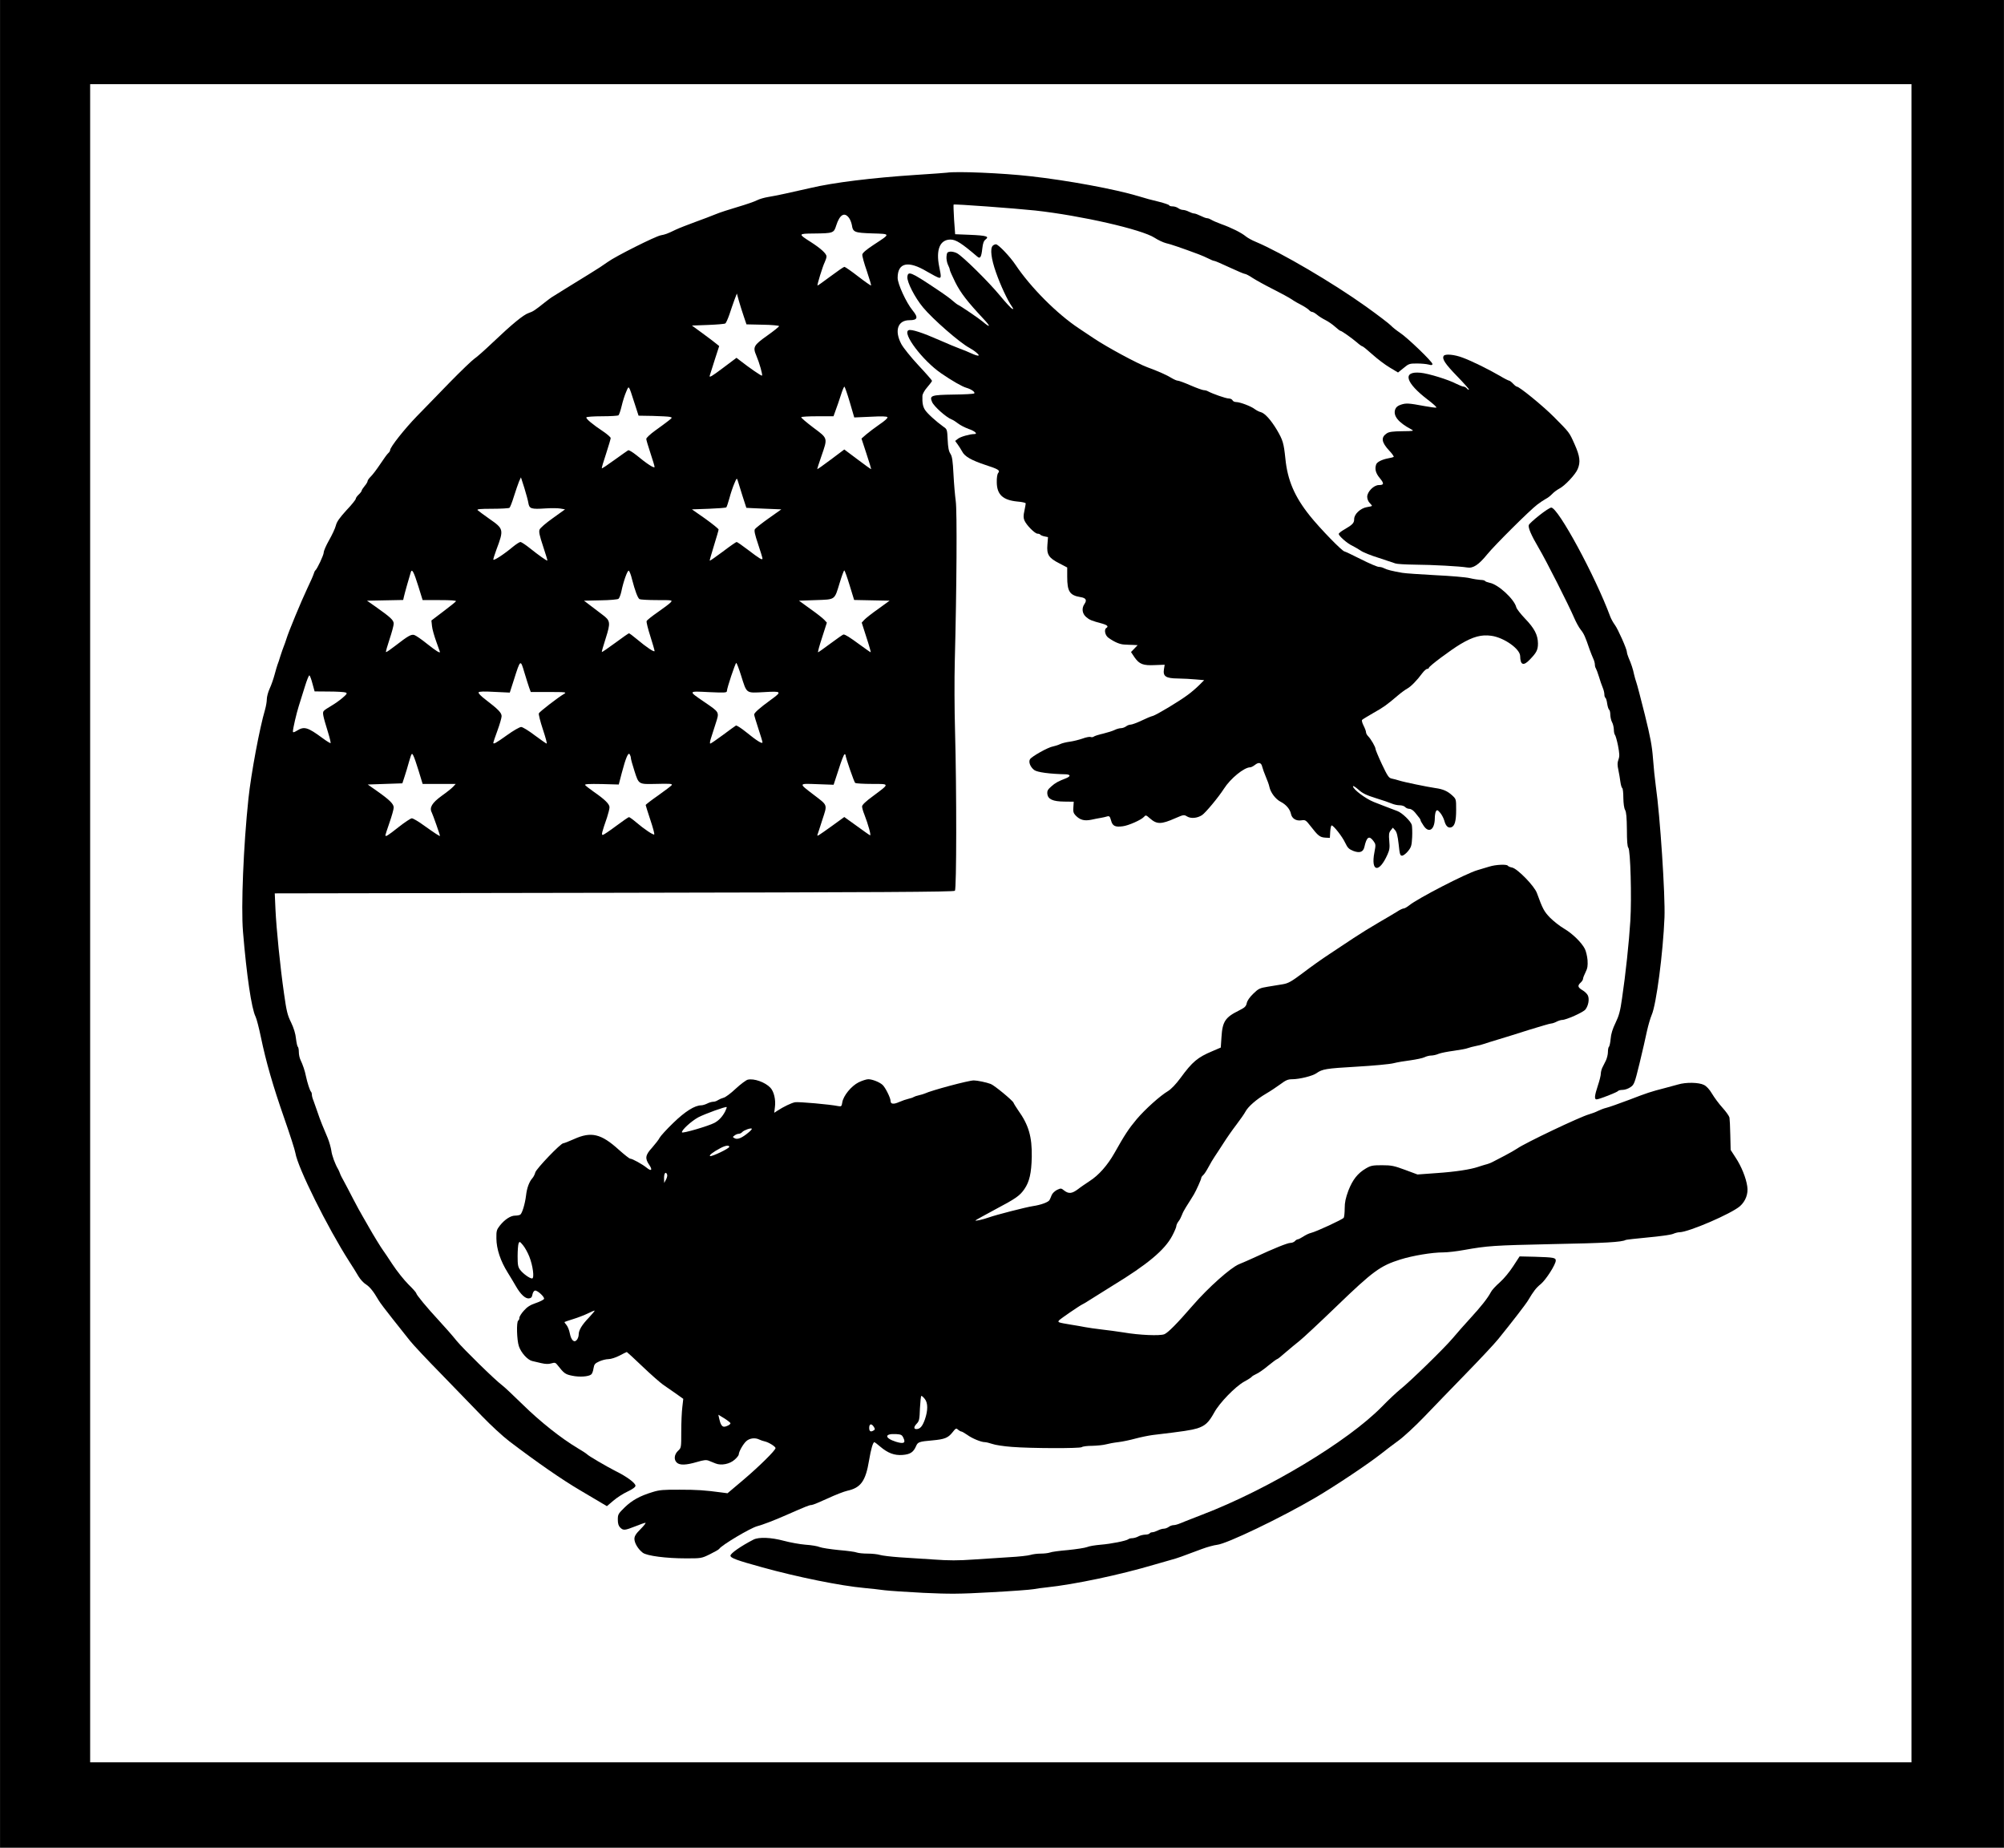
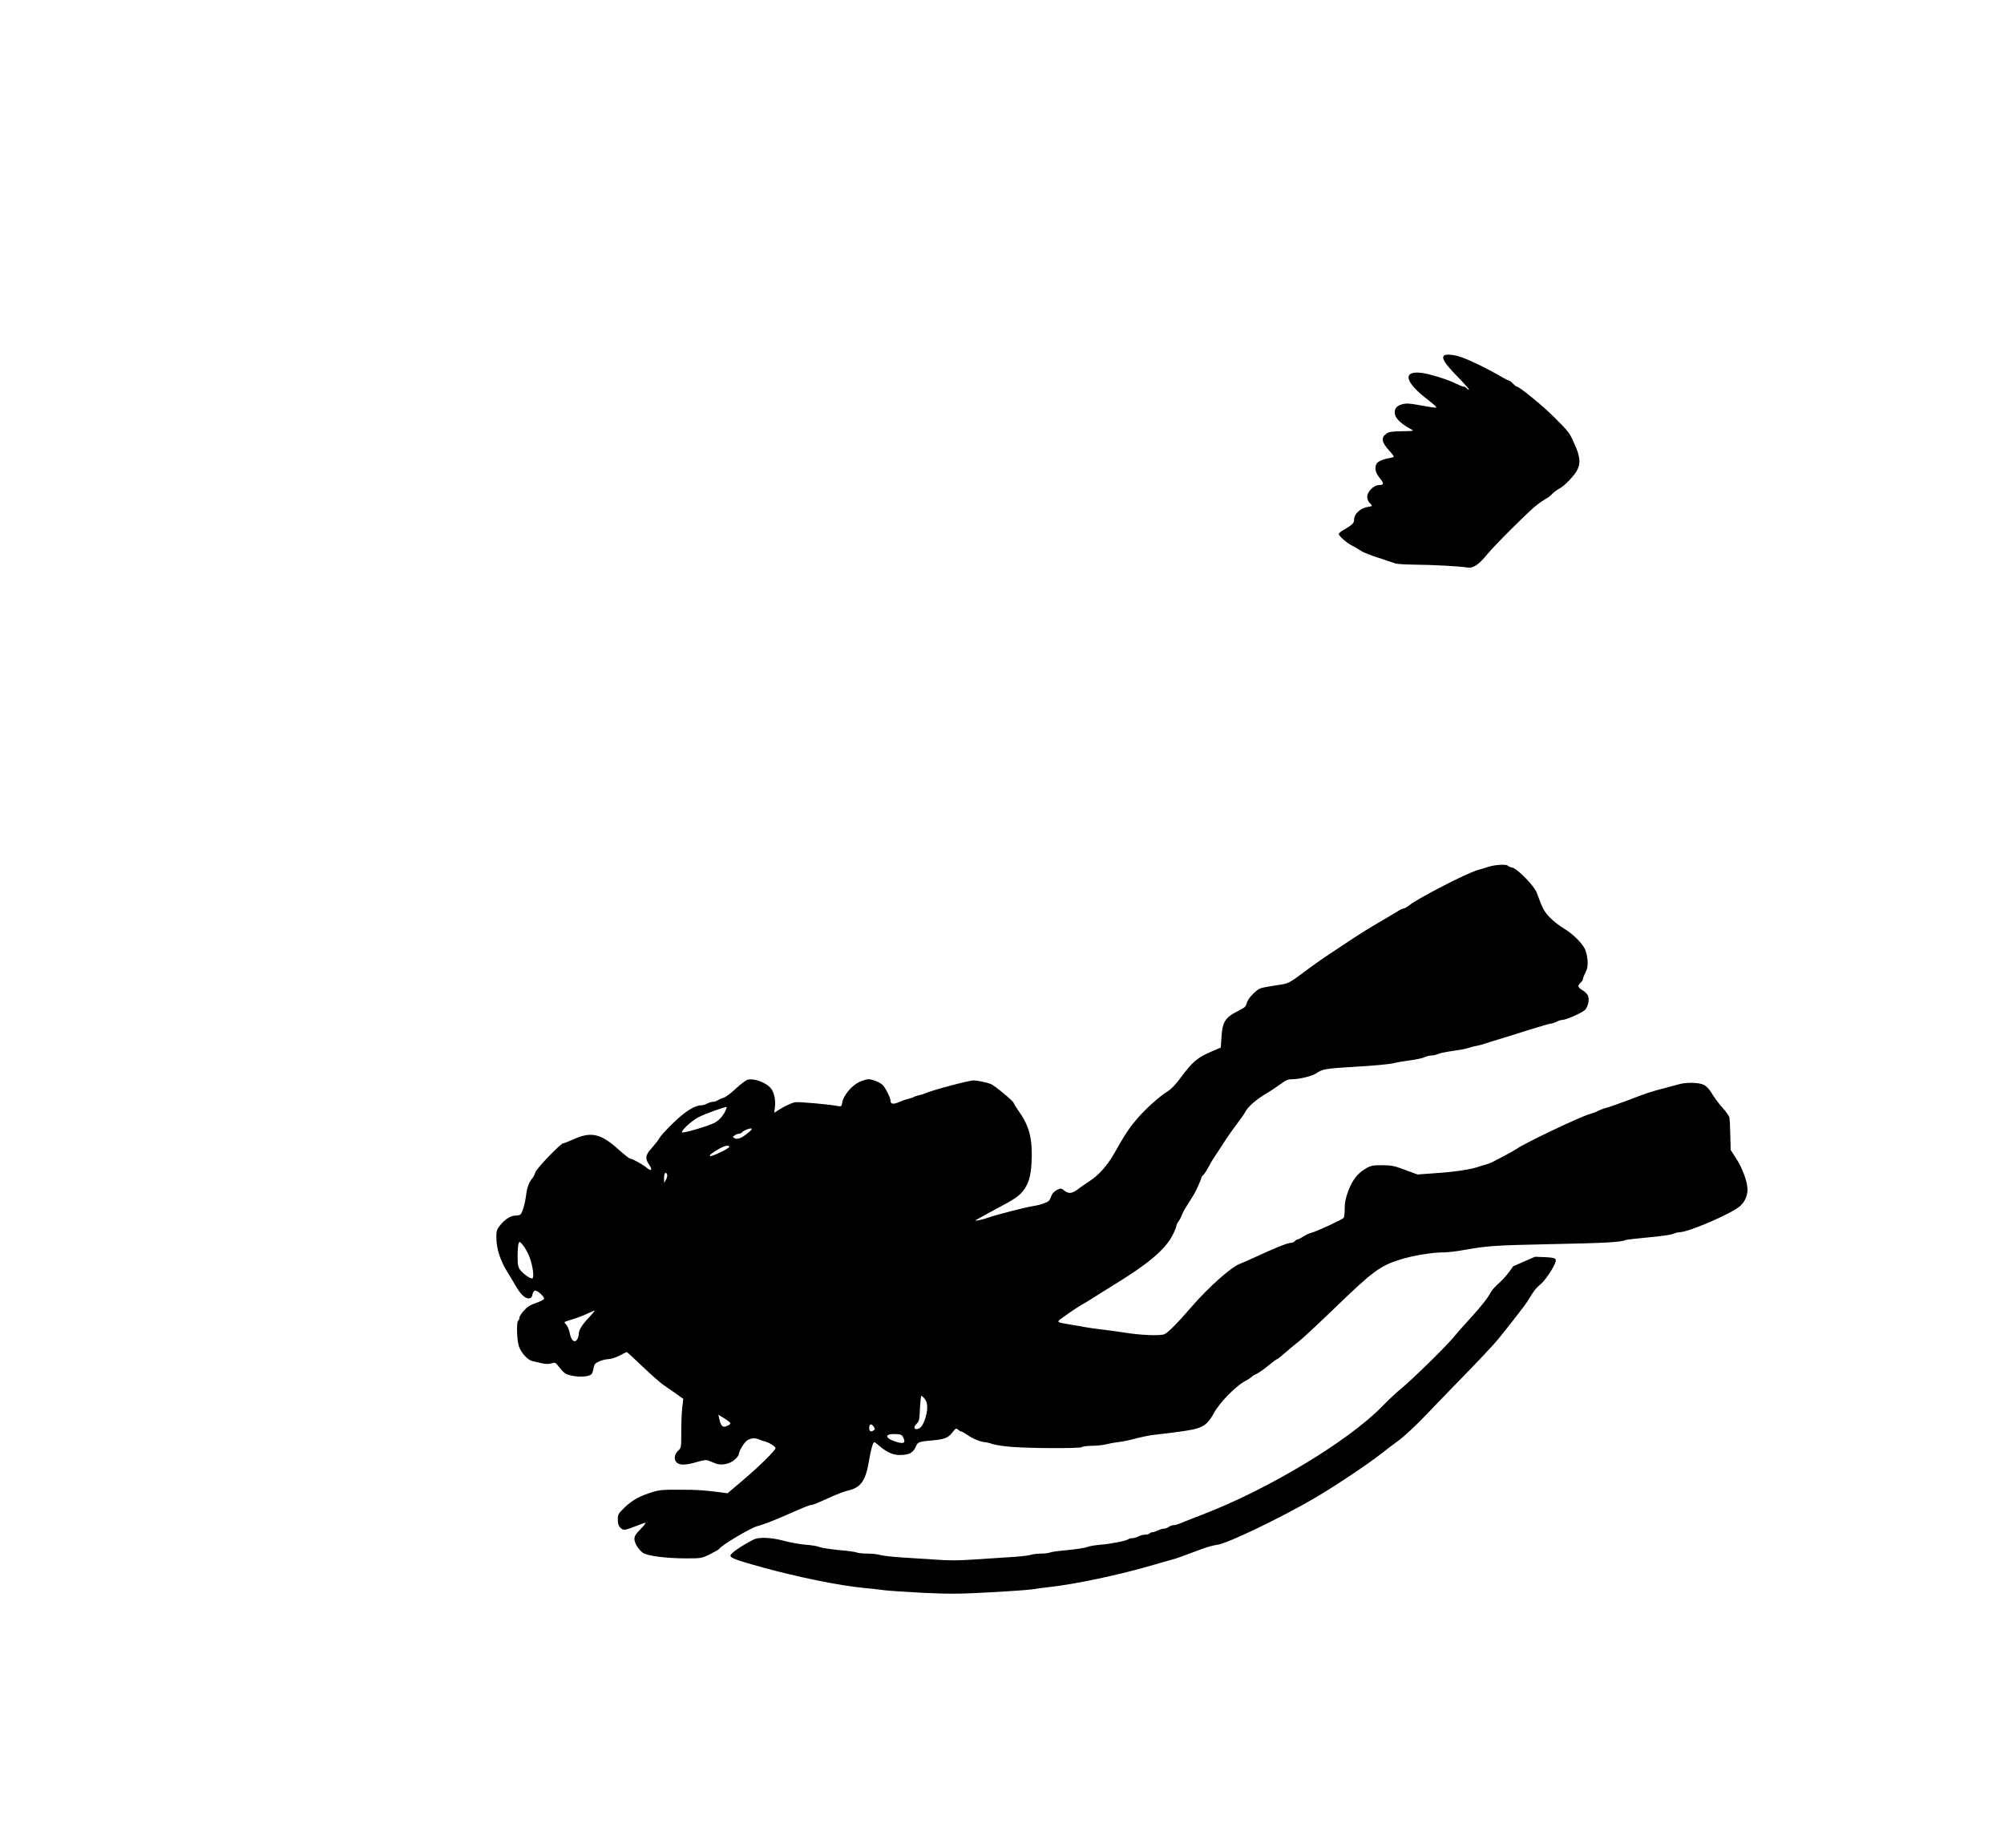
<svg xmlns="http://www.w3.org/2000/svg" version="1.0" width="1267pt" height="1168pt" viewBox="0 0 1690 1558" preserveAspectRatio="xMidYMid meet">
  <g transform="translate(0,1558) scale(0.1,-0.1)" fill="#000000" stroke="none">
-     <path d="M0 7790 l0 -7790 8450 0 8450 0 0 7790 0 7790 -8450 0 -8450 0 0 -7790z m16120 5 l0 -7075 -7680 0 -7680 0 0 7075 0 7075 7680 0 7680 0 0 -7075z" />
-     <path d="M7985 14124 c-11 -2 -130 -10 -265 -19 -364 -24 -691 -64 -885 -110 -142 -33 -304 -68 -357 -76 -31 -5 -74 -17 -95 -28 -21 -11 -94 -36 -162 -56 -68 -20 -152 -47 -185 -61 -34 -14 -110 -43 -171 -65 -60 -22 -135 -51 -165 -65 -74 -36 -90 -41 -127 -48 -44 -7 -388 -180 -448 -225 -27 -20 -97 -66 -155 -101 -58 -35 -143 -88 -190 -117 -47 -30 -98 -61 -114 -71 -16 -9 -48 -33 -72 -52 -81 -65 -99 -77 -135 -89 -44 -14 -142 -95 -304 -249 -66 -63 -136 -125 -155 -137 -19 -13 -113 -103 -209 -201 -95 -99 -220 -226 -276 -284 -102 -105 -225 -260 -225 -285 0 -7 -7 -18 -15 -25 -9 -7 -40 -50 -69 -94 -30 -45 -66 -92 -80 -105 -14 -14 -26 -30 -26 -37 0 -7 -11 -26 -25 -42 -14 -17 -25 -34 -25 -39 0 -5 -11 -20 -25 -33 -14 -13 -25 -29 -25 -36 0 -7 -35 -51 -79 -97 -58 -64 -81 -96 -89 -129 -6 -24 -32 -79 -57 -123 -25 -44 -45 -90 -45 -103 0 -22 -55 -139 -71 -152 -4 -3 -10 -16 -14 -30 -4 -14 -28 -68 -53 -120 -53 -112 -159 -368 -176 -425 -7 -22 -17 -51 -23 -65 -6 -14 -18 -50 -28 -80 -9 -30 -20 -64 -25 -75 -4 -11 -15 -48 -24 -82 -9 -34 -27 -87 -41 -117 -14 -30 -25 -71 -25 -92 0 -20 -7 -60 -15 -88 -46 -156 -117 -535 -140 -750 -42 -397 -63 -913 -46 -1121 31 -373 72 -649 106 -717 9 -18 29 -96 45 -173 44 -211 102 -412 197 -684 47 -135 90 -267 94 -293 20 -124 270 -627 453 -913 29 -44 64 -101 79 -127 15 -25 43 -56 63 -68 33 -21 64 -60 107 -134 10 -18 63 -88 118 -157 54 -68 120 -151 146 -184 26 -33 144 -159 263 -280 118 -121 274 -282 345 -356 72 -75 175 -170 230 -212 240 -182 441 -321 595 -412 91 -54 179 -106 196 -116 l32 -19 53 45 c30 26 84 61 121 78 44 21 67 38 67 49 1 22 -72 77 -166 123 -77 39 -234 131 -243 143 -3 4 -39 28 -80 52 -139 83 -314 222 -460 365 -80 78 -158 152 -175 164 -60 44 -331 310 -385 376 -30 38 -95 112 -145 166 -104 112 -195 222 -195 235 0 5 -30 39 -66 74 -36 36 -97 112 -135 170 -38 58 -73 110 -78 116 -13 16 -90 142 -116 189 -12 22 -37 64 -54 94 -18 30 -55 98 -82 150 -27 53 -62 119 -77 147 -16 28 -32 59 -35 70 -4 10 -10 26 -15 34 -26 43 -53 117 -58 158 -4 26 -17 73 -30 105 -13 31 -35 83 -48 115 -13 31 -31 82 -41 112 -10 30 -24 70 -31 88 -8 18 -14 41 -14 51 0 10 -3 21 -7 25 -10 9 -32 79 -43 131 -9 47 -27 98 -46 138 -8 16 -14 46 -14 67 0 21 -4 41 -9 44 -4 3 -11 34 -15 68 -4 41 -18 88 -41 136 -31 62 -39 96 -60 245 -33 231 -64 542 -72 708 l-6 136 2862 5 c2236 4 2864 7 2874 17 14 14 15 844 1 1351 -5 173 -6 437 -2 585 16 617 20 1269 8 1350 -6 44 -15 145 -19 225 -6 116 -11 151 -26 174 -14 21 -20 53 -23 117 -4 87 -5 90 -36 111 -60 43 -138 113 -156 143 -18 29 -23 60 -21 117 1 16 17 46 41 73 22 25 40 50 40 54 0 4 -51 63 -114 130 -65 70 -127 147 -145 180 -60 113 -30 201 68 201 70 0 77 22 27 83 -54 66 -126 223 -126 274 0 129 89 148 246 54 46 -27 92 -51 102 -53 20 -3 20 9 3 91 -30 145 5 231 95 231 46 0 95 -32 226 -144 24 -21 34 -4 42 69 5 44 12 64 28 76 33 25 7 33 -132 39 l-125 5 -9 123 c-4 68 -6 125 -4 127 6 6 517 -32 688 -50 388 -43 900 -160 1007 -230 29 -19 72 -39 95 -45 38 -8 139 -43 276 -94 24 -9 61 -25 83 -36 21 -11 43 -20 50 -20 6 0 64 -25 128 -55 65 -30 123 -55 131 -55 7 0 36 -15 64 -34 28 -18 105 -61 171 -94 66 -33 137 -72 158 -86 21 -15 60 -37 86 -50 26 -14 53 -32 60 -40 8 -9 19 -16 26 -16 8 0 26 -11 42 -24 15 -13 47 -33 71 -45 24 -12 60 -37 81 -56 21 -19 42 -35 46 -35 10 0 93 -59 138 -97 20 -18 41 -33 46 -33 5 0 43 -31 84 -68 42 -38 108 -88 147 -111 l70 -42 47 38 c43 36 50 38 112 38 36 0 81 -4 99 -9 24 -7 32 -5 32 5 0 19 -213 224 -275 264 -27 18 -61 45 -75 60 -14 15 -108 87 -210 160 -280 200 -714 455 -930 546 -30 12 -68 33 -84 46 -37 31 -124 74 -206 103 -36 13 -74 30 -85 37 -11 7 -26 13 -35 13 -9 0 -33 9 -55 20 -22 11 -46 20 -55 20 -8 0 -28 7 -44 15 -15 8 -38 15 -50 15 -11 0 -30 7 -40 15 -11 8 -32 15 -48 15 -15 0 -28 4 -28 9 0 4 -39 18 -87 30 -49 11 -126 32 -173 47 -196 59 -595 133 -910 168 -236 27 -624 43 -705 30z m-827 -379 c11 -13 22 -42 26 -63 9 -60 21 -65 172 -70 158 -5 157 -1 12 -96 -61 -40 -94 -68 -96 -82 -2 -12 15 -74 38 -139 22 -65 38 -120 36 -122 -2 -3 -52 32 -109 76 -58 45 -110 81 -116 81 -6 0 -58 -36 -117 -80 -59 -44 -108 -79 -110 -78 -5 5 45 166 61 197 8 17 15 38 15 49 0 23 -48 67 -132 121 -109 69 -108 71 23 72 166 2 171 3 191 68 29 90 68 115 106 66z m-885 -835 l22 -65 138 -3 c75 -1 137 -7 137 -12 0 -5 -45 -41 -100 -80 -114 -81 -123 -96 -92 -168 26 -61 55 -163 48 -169 -5 -5 -102 62 -188 129 l-27 21 -116 -87 c-92 -69 -115 -83 -110 -64 4 12 23 74 43 136 l37 114 -26 21 c-14 12 -66 51 -115 87 l-89 65 135 5 c74 3 140 8 147 13 6 4 21 38 34 75 12 37 31 92 42 122 l21 55 18 -65 c10 -36 29 -94 41 -130z m-922 -730 l34 -105 120 -2 c66 -2 131 -5 143 -8 23 -6 23 -6 -11 -33 -19 -15 -69 -52 -111 -82 -42 -30 -76 -62 -76 -71 0 -8 16 -62 35 -119 19 -57 35 -110 35 -117 0 -16 -65 26 -153 99 -34 27 -64 45 -70 41 -7 -4 -58 -40 -115 -81 -56 -41 -104 -73 -107 -71 -2 3 14 58 36 123 21 65 39 125 39 132 0 7 -28 32 -62 55 -93 62 -149 109 -143 120 4 5 63 9 133 9 70 0 132 4 137 8 6 4 18 39 27 77 9 39 26 93 38 120 25 57 19 66 71 -95z m1815 10 l38 -130 137 6 c94 5 138 4 143 -4 4 -7 -23 -31 -66 -60 -40 -28 -91 -66 -113 -85 l-40 -35 42 -128 c23 -70 41 -129 40 -130 -1 -2 -53 35 -115 82 l-112 84 -112 -84 c-62 -47 -114 -83 -116 -82 -1 2 14 50 34 107 55 159 58 150 -68 244 -58 44 -104 83 -101 87 2 5 64 8 138 8 l134 0 19 53 c11 28 30 85 43 125 12 39 26 72 30 72 3 0 24 -59 45 -130z m-2710 -853 c8 -47 25 -52 143 -44 47 3 104 3 126 -1 l40 -7 -103 -74 c-58 -41 -107 -83 -112 -97 -7 -18 0 -51 30 -141 21 -64 38 -118 36 -120 -4 -4 -76 47 -147 104 -36 29 -73 53 -80 53 -8 0 -37 -19 -64 -41 -79 -66 -165 -121 -165 -107 0 7 12 45 26 83 64 170 62 176 -59 260 -48 34 -93 67 -99 73 -9 9 19 12 123 12 73 0 139 4 145 8 6 4 23 48 38 97 16 50 35 106 43 125 l16 35 29 -90 c15 -49 31 -107 34 -128z m1804 66 c18 -57 33 -104 34 -105 0 0 67 -4 148 -7 l147 -6 -106 -75 c-58 -41 -111 -83 -117 -92 -7 -13 -1 -43 27 -126 20 -60 37 -115 37 -121 0 -17 -23 -3 -124 74 -47 36 -89 65 -94 65 -5 0 -57 -36 -116 -81 -59 -44 -109 -79 -111 -77 -2 1 15 59 36 128 21 68 39 129 39 135 0 6 -51 47 -112 91 l-113 79 142 5 c78 3 144 8 148 12 4 4 16 40 27 80 10 39 29 94 41 122 19 45 21 47 28 25 4 -13 22 -70 39 -126z m-2733 -764 l37 -119 143 0 c95 0 142 -3 138 -10 -4 -6 -51 -44 -107 -86 l-100 -76 5 -47 c2 -25 19 -84 36 -131 17 -46 31 -85 31 -87 0 -12 -31 7 -107 67 -48 39 -98 73 -110 76 -26 7 -52 -8 -158 -90 -41 -32 -77 -57 -80 -54 -3 2 11 51 30 108 19 57 35 116 35 131 0 30 -25 53 -155 145 l-70 49 152 3 153 3 6 27 c5 24 48 176 59 210 10 28 26 -4 62 -119z m1803 56 c25 -96 48 -158 63 -167 7 -4 72 -8 146 -8 133 0 134 0 116 -20 -10 -11 -58 -47 -107 -81 -49 -34 -92 -68 -95 -76 -3 -8 11 -65 31 -127 20 -63 36 -119 36 -125 0 -14 -67 30 -150 100 -32 27 -62 49 -66 49 -3 0 -56 -36 -116 -81 -60 -44 -111 -79 -113 -77 -2 1 13 54 33 116 42 132 40 149 -28 199 -25 19 -70 53 -100 76 l-55 42 139 3 c77 1 145 7 152 13 7 6 18 34 24 62 17 84 51 178 62 175 6 -2 19 -35 28 -73z m1835 -50 l38 -124 150 -3 149 -3 -95 -69 c-53 -37 -106 -79 -118 -92 l-22 -24 40 -125 c23 -69 38 -125 36 -125 -3 0 -44 29 -92 64 -86 63 -122 86 -138 86 -4 0 -53 -34 -108 -75 -55 -41 -103 -75 -106 -75 -4 0 11 56 34 125 l40 125 -22 24 c-12 13 -65 55 -118 92 l-95 69 142 5 c168 6 156 -2 202 148 17 56 34 102 38 102 4 0 24 -56 45 -125z m-2702 -865 l13 -35 140 0 c159 0 166 -1 139 -17 -47 -27 -206 -150 -211 -163 -3 -8 12 -69 34 -135 22 -66 37 -120 32 -120 -4 0 -50 32 -101 70 -51 39 -102 70 -114 70 -13 0 -67 -31 -121 -70 -95 -68 -114 -78 -114 -62 0 4 16 50 35 102 19 52 35 107 35 121 0 29 -27 57 -138 142 -37 28 -60 52 -56 59 5 8 45 9 135 4 l128 -6 35 109 c55 173 55 173 88 61 16 -52 34 -111 41 -130z m1786 106 c50 -158 39 -150 194 -142 151 9 154 5 56 -66 -95 -69 -139 -109 -139 -123 0 -7 16 -60 35 -118 19 -57 35 -110 35 -116 0 -17 -47 12 -138 86 -42 34 -81 59 -86 55 -6 -3 -55 -39 -109 -79 -54 -40 -102 -73 -107 -73 -5 0 -3 19 5 43 7 23 25 79 40 125 32 100 36 93 -97 184 -136 93 -137 91 40 82 134 -6 152 -5 152 9 0 24 71 237 79 237 4 0 22 -47 40 -104z m-3614 -71 l18 -65 121 -1 c67 0 129 -4 140 -8 16 -6 13 -12 -25 -45 -24 -21 -67 -51 -96 -68 -28 -16 -57 -35 -63 -43 -12 -15 -8 -37 37 -183 14 -45 23 -85 21 -88 -3 -2 -33 16 -68 42 -126 93 -155 101 -216 63 -25 -15 -34 -17 -34 -7 0 25 30 153 49 213 11 33 33 106 51 163 17 56 35 100 39 97 5 -2 17 -34 26 -70z m896 -737 l33 -108 140 0 139 0 -22 -24 c-13 -14 -56 -48 -97 -77 -81 -59 -105 -99 -83 -140 10 -20 69 -187 69 -197 0 -6 -43 22 -137 89 -45 33 -90 59 -100 59 -10 0 -61 -34 -113 -75 -91 -72 -110 -84 -110 -67 0 4 16 52 35 107 19 55 35 111 35 126 0 30 -34 64 -142 140 l-77 54 146 5 146 5 18 55 c10 30 28 89 39 130 21 71 23 73 35 50 8 -14 28 -73 46 -132z m1789 111 c0 -9 14 -60 31 -112 36 -112 34 -110 177 -107 121 3 144 2 137 -10 -4 -6 -54 -44 -113 -86 -59 -41 -107 -78 -107 -82 0 -4 18 -60 39 -124 22 -65 37 -121 33 -124 -7 -7 -84 44 -153 103 -28 24 -55 43 -60 43 -5 0 -54 -34 -109 -75 -55 -41 -105 -75 -112 -75 -13 0 -8 20 36 147 11 34 21 73 21 86 0 27 -38 65 -132 130 -37 26 -70 52 -74 58 -5 8 35 10 139 8 l145 -4 25 96 c34 129 55 178 67 159 5 -8 10 -22 10 -31z m1810 27 c0 -21 73 -231 82 -238 7 -4 71 -8 142 -8 152 0 151 4 9 -102 -62 -45 -93 -75 -93 -88 0 -10 8 -41 19 -67 33 -85 60 -183 48 -176 -7 3 -58 39 -114 80 l-103 74 -102 -74 c-123 -88 -129 -92 -124 -75 3 7 21 64 41 126 43 132 48 118 -75 212 -127 97 -128 94 32 88 l138 -5 42 128 c22 71 45 129 50 129 4 0 8 -2 8 -4z" />
-     <path d="M8372 13508 c-24 -24 -13 -111 27 -224 38 -109 97 -235 133 -286 15 -22 16 -27 4 -22 -9 4 -54 52 -100 108 -96 117 -319 337 -366 361 -17 9 -43 15 -58 13 -23 -3 -27 -8 -30 -41 -2 -20 4 -52 12 -69 9 -17 16 -37 16 -44 0 -6 21 -53 46 -104 46 -91 100 -161 239 -310 63 -67 58 -78 -10 -20 -31 26 -184 130 -203 138 -9 4 -30 20 -47 35 -16 16 -79 61 -138 100 -217 145 -240 154 -245 102 -4 -43 63 -174 132 -257 82 -99 310 -298 391 -341 17 -9 44 -27 60 -41 37 -31 17 -33 -45 -5 -25 12 -67 29 -95 39 -27 10 -106 42 -175 73 -141 62 -233 92 -257 83 -59 -23 117 -256 274 -364 92 -63 177 -112 213 -122 42 -12 76 -37 66 -47 -4 -5 -82 -9 -174 -10 -189 -3 -205 -8 -182 -62 15 -37 120 -131 166 -148 11 -4 35 -19 54 -34 19 -15 59 -35 89 -46 52 -17 80 -43 47 -43 -37 0 -118 -23 -138 -40 l-23 -18 21 -29 c11 -15 28 -42 38 -60 21 -42 78 -74 195 -113 111 -36 127 -46 109 -68 -8 -9 -13 -41 -12 -79 1 -103 51 -150 174 -162 39 -3 70 -10 70 -16 0 -5 -5 -33 -11 -62 -9 -40 -9 -59 0 -81 17 -40 88 -112 111 -112 10 0 21 -4 24 -9 3 -4 19 -11 35 -14 l29 -6 -5 -65 c-7 -82 11 -111 102 -157 l65 -34 0 -78 c0 -125 21 -157 113 -172 45 -7 55 -25 33 -57 -26 -37 -20 -82 14 -111 28 -24 44 -31 138 -56 41 -12 52 -24 32 -36 -21 -13 -11 -63 18 -83 52 -37 97 -56 137 -57 22 -1 55 -3 74 -3 l35 -2 -28 -29 -28 -29 30 -45 c41 -58 72 -70 173 -65 l81 3 -6 -37 c-10 -61 15 -78 117 -79 45 -1 114 -4 152 -8 l70 -6 -43 -43 c-23 -23 -66 -60 -95 -81 -72 -54 -265 -170 -296 -178 -14 -3 -57 -21 -96 -40 -38 -18 -79 -33 -90 -33 -11 0 -29 -7 -39 -15 -11 -8 -30 -15 -43 -15 -13 0 -37 -7 -53 -15 -16 -8 -60 -22 -97 -31 -37 -8 -73 -20 -79 -25 -6 -5 -19 -7 -27 -3 -9 3 -40 -3 -69 -14 -29 -10 -77 -22 -107 -26 -30 -4 -66 -13 -80 -20 -14 -7 -42 -16 -61 -20 -42 -7 -179 -84 -194 -108 -14 -24 3 -66 36 -91 26 -19 130 -33 271 -36 15 -1 27 -6 27 -11 0 -6 -12 -15 -27 -21 -74 -29 -93 -40 -127 -70 -30 -26 -36 -38 -34 -62 5 -46 46 -65 143 -66 l80 -1 -3 -46 c-3 -36 0 -50 18 -69 37 -39 74 -49 133 -37 29 6 66 14 82 16 17 3 40 8 52 12 19 5 23 0 33 -35 12 -46 35 -57 99 -48 48 6 154 53 177 78 16 18 18 18 51 -11 59 -52 95 -52 215 1 70 30 72 31 100 14 33 -19 85 -14 125 12 30 20 139 151 185 223 55 86 170 180 221 180 8 0 26 9 41 21 32 25 53 19 61 -18 4 -15 17 -53 30 -83 13 -30 27 -68 30 -85 10 -48 52 -103 94 -125 46 -23 80 -63 88 -103 8 -39 44 -61 88 -54 33 5 37 3 79 -51 61 -79 77 -92 122 -95 l39 -2 3 53 c2 28 7 52 12 52 16 0 90 -94 114 -146 21 -44 32 -54 69 -69 53 -20 83 -10 93 33 19 86 40 100 77 50 19 -26 20 -32 8 -93 -33 -167 39 -181 110 -20 18 40 20 59 15 114 -5 55 -3 70 12 89 l18 23 19 -21 c14 -16 22 -47 30 -118 9 -85 12 -97 29 -97 10 0 33 17 50 38 28 35 31 47 35 118 2 44 0 90 -3 103 -8 31 -81 102 -121 117 -55 20 -159 61 -200 77 -70 28 -175 107 -175 132 0 7 21 -6 46 -28 35 -32 67 -47 147 -72 56 -17 117 -38 135 -46 18 -8 48 -14 66 -14 19 0 39 -7 46 -15 7 -8 23 -15 35 -15 14 0 34 -13 49 -32 15 -18 31 -38 36 -45 6 -7 10 -16 10 -20 0 -5 12 -25 26 -46 44 -66 93 -33 94 63 0 25 5 52 10 60 9 13 14 11 35 -13 13 -15 29 -45 35 -66 12 -46 32 -65 58 -57 30 10 42 51 42 147 0 90 0 91 -32 121 -40 37 -77 54 -143 63 -69 10 -268 51 -307 64 -18 6 -46 13 -61 16 -25 5 -35 20 -83 121 -30 64 -54 122 -54 129 0 17 -39 84 -62 107 -10 10 -18 25 -18 33 0 9 -9 34 -21 57 -11 22 -17 44 -12 48 4 5 48 31 96 59 87 49 108 64 207 148 28 24 63 49 78 57 30 16 83 70 126 129 15 20 34 37 42 37 7 0 14 4 14 9 0 13 183 150 267 200 106 63 177 82 260 70 107 -15 243 -111 243 -172 1 -75 28 -85 81 -29 58 60 69 82 69 137 -1 71 -29 126 -109 209 -37 39 -71 82 -74 96 -17 68 -152 193 -225 206 -18 4 -35 10 -38 15 -3 5 -20 9 -37 9 -18 1 -59 7 -92 15 -32 8 -163 19 -290 25 -126 7 -252 15 -280 20 -86 15 -129 26 -152 38 -12 7 -32 12 -45 12 -13 0 -81 29 -152 65 -71 36 -133 65 -137 65 -19 0 -208 195 -292 300 -130 162 -189 301 -207 482 -14 133 -21 156 -71 242 -51 85 -102 142 -137 151 -14 3 -36 15 -50 25 -30 24 -125 60 -158 60 -13 0 -27 7 -30 15 -4 8 -18 15 -32 15 -24 0 -135 39 -174 60 -10 6 -26 10 -36 10 -10 0 -60 18 -111 40 -50 22 -99 40 -108 40 -9 0 -32 10 -52 22 -40 25 -114 58 -207 92 -82 30 -339 169 -448 242 -48 32 -105 70 -126 84 -186 123 -408 346 -536 537 -45 68 -145 173 -165 173 -8 0 -20 -5 -27 -12z" />
    <path d="M12175 12579 c-16 -25 13 -68 112 -170 58 -60 104 -111 101 -114 -3 -3 -11 1 -18 10 -7 8 -19 15 -27 15 -8 0 -36 11 -62 24 -64 34 -234 87 -302 93 -155 15 -128 -83 64 -229 45 -34 76 -63 70 -65 -6 -2 -51 4 -100 13 -134 25 -155 26 -198 12 -28 -9 -42 -21 -49 -40 -19 -54 26 -110 135 -168 26 -14 22 -15 -76 -16 -80 -1 -110 -5 -130 -18 -51 -34 -45 -75 21 -146 25 -26 41 -50 37 -53 -5 -3 -26 -8 -48 -12 -51 -10 -91 -30 -99 -50 -14 -38 -5 -74 29 -115 39 -47 38 -60 -7 -60 -42 0 -98 -56 -98 -99 0 -18 9 -40 20 -51 11 -11 20 -22 20 -25 0 -3 -19 -8 -42 -11 -55 -9 -108 -59 -108 -101 0 -33 -13 -47 -82 -87 -27 -15 -48 -32 -48 -38 0 -17 71 -80 115 -100 22 -11 54 -30 72 -42 18 -13 85 -40 150 -60 65 -21 128 -42 141 -47 13 -5 85 -9 160 -10 154 -1 387 -14 445 -24 50 -9 97 22 170 112 61 75 358 371 422 419 22 17 54 38 70 47 17 8 41 27 55 42 14 15 41 35 60 45 46 23 137 120 155 165 25 58 19 109 -26 209 -46 103 -41 96 -175 231 -89 90 -291 255 -312 255 -5 0 -19 11 -32 25 -13 14 -28 25 -32 25 -5 0 -40 17 -76 39 -100 58 -238 126 -316 155 -70 27 -150 34 -161 15z" />
-     <path d="M12982 11235 c-46 -36 -86 -73 -89 -81 -8 -22 20 -87 83 -194 61 -102 255 -486 299 -589 15 -35 39 -80 55 -100 28 -35 39 -60 75 -166 10 -27 24 -63 31 -78 8 -16 14 -39 14 -51 0 -12 4 -26 8 -31 4 -6 16 -37 26 -70 10 -33 24 -75 32 -93 8 -18 14 -44 14 -57 0 -13 4 -26 9 -29 5 -3 12 -26 15 -51 4 -24 11 -47 17 -50 5 -4 9 -23 9 -43 1 -20 7 -48 15 -62 8 -14 14 -41 15 -61 0 -19 4 -39 9 -45 5 -5 17 -46 26 -91 13 -69 14 -89 4 -117 -10 -27 -10 -47 -1 -88 6 -29 14 -74 17 -100 4 -26 10 -50 16 -53 5 -4 9 -41 9 -83 1 -48 6 -86 15 -102 10 -18 14 -63 15 -166 0 -94 4 -144 12 -152 18 -18 29 -424 17 -617 -11 -179 -40 -452 -70 -653 -15 -108 -26 -147 -55 -207 -24 -49 -38 -93 -41 -134 -3 -34 -10 -64 -14 -67 -5 -3 -9 -23 -9 -44 0 -21 -8 -53 -17 -72 -9 -18 -22 -45 -30 -60 -7 -14 -13 -38 -13 -52 0 -14 -11 -59 -25 -100 -28 -85 -31 -116 -11 -116 21 0 175 60 182 71 3 5 20 9 38 9 18 0 48 10 66 23 31 21 35 30 77 202 24 99 52 221 62 270 11 50 29 111 40 137 39 87 96 522 108 823 7 185 -37 856 -73 1105 -8 58 -19 164 -24 235 -8 105 -21 176 -69 370 -33 132 -65 254 -71 270 -6 17 -15 48 -20 70 -8 41 -23 87 -47 142 -7 17 -13 37 -13 45 0 24 -75 193 -101 228 -14 19 -32 51 -39 70 -127 343 -440 920 -498 920 -10 0 -55 -29 -100 -65z" />
    <path d="M12560 8273 c-25 -8 -70 -21 -100 -30 -97 -28 -507 -240 -576 -297 -18 -14 -38 -26 -46 -26 -8 0 -32 -11 -53 -25 -22 -14 -93 -56 -157 -93 -64 -37 -161 -97 -215 -133 -54 -36 -145 -96 -202 -134 -57 -37 -157 -108 -221 -157 -100 -75 -125 -89 -171 -97 -30 -5 -87 -14 -128 -21 -67 -11 -78 -16 -122 -59 -31 -30 -51 -59 -55 -80 -6 -27 -16 -37 -68 -63 -113 -56 -137 -92 -145 -222 l-6 -89 -70 -30 c-126 -53 -169 -89 -270 -227 -39 -53 -79 -94 -105 -110 -66 -39 -193 -153 -265 -238 -66 -79 -100 -130 -187 -285 -59 -104 -133 -187 -208 -235 -30 -20 -75 -50 -99 -69 -51 -38 -78 -41 -116 -12 -26 21 -28 21 -61 6 -19 -10 -39 -29 -45 -44 -6 -16 -14 -34 -18 -41 -8 -18 -72 -42 -141 -52 -59 -9 -312 -74 -370 -95 -50 -18 -123 -34 -113 -25 4 4 78 45 162 90 178 94 212 118 250 174 43 62 59 136 62 271 3 170 -26 270 -116 395 -17 25 -34 52 -38 62 -7 19 -162 147 -192 158 -36 14 -115 30 -143 30 -44 0 -357 -84 -412 -110 -9 -4 -31 -11 -50 -15 -19 -4 -39 -11 -45 -15 -5 -4 -25 -11 -44 -15 -18 -4 -53 -16 -78 -27 -49 -22 -73 -18 -73 10 0 25 -44 113 -67 134 -26 24 -87 48 -121 48 -15 0 -52 -12 -81 -26 -62 -31 -129 -113 -138 -169 -5 -33 -8 -36 -32 -32 -71 15 -337 38 -366 33 -32 -6 -98 -38 -150 -72 l-26 -17 6 49 c8 60 -8 130 -38 162 -44 47 -139 81 -192 68 -14 -4 -60 -38 -101 -76 -41 -39 -87 -73 -102 -76 -15 -4 -36 -13 -47 -20 -11 -8 -29 -14 -41 -14 -12 0 -35 -7 -50 -15 -16 -8 -39 -15 -50 -15 -55 0 -137 -52 -236 -148 -55 -53 -107 -110 -115 -125 -7 -15 -36 -52 -63 -83 -58 -63 -63 -91 -25 -146 30 -44 18 -57 -22 -24 -34 28 -120 76 -138 76 -7 0 -50 34 -96 75 -150 136 -233 156 -379 90 -43 -19 -83 -35 -90 -35 -22 0 -228 -215 -236 -246 -4 -16 -15 -38 -25 -49 -26 -29 -46 -82 -53 -146 -9 -72 -33 -151 -49 -161 -6 -4 -26 -8 -43 -8 -38 0 -87 -32 -128 -83 -28 -36 -31 -45 -30 -110 1 -89 34 -189 96 -288 24 -39 55 -90 69 -115 39 -68 79 -105 109 -102 19 2 26 10 30 33 3 16 12 31 21 33 20 4 82 -53 77 -70 -3 -7 -33 -23 -69 -35 -47 -16 -74 -33 -101 -64 -21 -23 -38 -50 -38 -60 0 -10 -4 -21 -10 -24 -16 -10 -12 -166 6 -217 18 -54 73 -115 112 -124 15 -3 50 -11 77 -18 35 -8 61 -9 84 -2 30 9 36 7 53 -15 55 -70 65 -77 123 -89 61 -13 139 -8 161 11 7 5 16 28 19 51 6 35 12 42 49 59 22 10 57 19 77 19 21 0 61 13 94 30 31 17 59 30 61 30 2 0 62 -55 132 -122 71 -68 149 -136 173 -153 24 -16 73 -50 108 -75 l63 -45 -8 -70 c-5 -38 -9 -131 -9 -206 0 -136 0 -137 -27 -162 -33 -31 -37 -76 -10 -100 25 -23 78 -21 167 5 61 18 81 20 103 11 15 -6 41 -17 57 -23 47 -19 119 -5 160 32 19 16 35 37 35 44 0 23 36 87 63 112 27 25 74 32 110 14 12 -6 33 -13 47 -16 32 -7 90 -43 90 -56 0 -19 -137 -154 -270 -267 l-135 -114 -45 6 c-149 20 -211 24 -357 24 -137 1 -173 -2 -230 -20 -106 -32 -173 -69 -235 -129 -54 -53 -58 -59 -58 -103 0 -34 6 -53 20 -67 26 -26 38 -25 127 10 41 17 80 30 86 30 6 0 -12 -24 -41 -53 -40 -40 -52 -60 -52 -83 0 -35 32 -88 71 -117 36 -26 196 -47 364 -47 128 0 131 0 202 35 39 19 74 39 78 45 19 31 261 175 320 191 43 11 146 50 245 94 167 73 195 85 214 85 10 0 70 25 135 55 64 30 139 59 166 65 114 25 155 81 184 257 16 96 33 153 45 153 2 0 24 -16 48 -37 66 -56 120 -76 189 -71 65 5 92 23 114 74 15 35 25 39 140 49 100 9 130 21 166 66 29 37 33 39 48 24 10 -8 22 -15 27 -15 6 0 28 -13 50 -28 42 -31 118 -62 149 -62 11 0 39 -7 63 -15 24 -9 97 -20 164 -25 159 -13 576 -14 591 -2 7 6 46 11 87 11 41 1 93 6 115 12 22 6 69 15 105 19 36 4 101 18 145 30 44 12 109 25 145 30 271 32 325 41 376 56 68 22 97 49 144 134 44 81 177 218 252 260 32 17 61 36 64 41 3 5 20 15 37 23 18 7 63 38 101 70 38 31 72 56 76 56 5 0 37 26 73 58 36 31 88 74 116 96 27 21 171 155 318 297 301 290 363 336 532 389 106 33 267 60 363 60 35 0 113 9 173 20 203 36 248 39 750 50 440 8 585 17 615 35 4 2 88 12 186 21 99 9 194 22 213 30 18 8 43 14 55 14 77 1 437 156 510 220 47 42 71 105 61 167 -10 71 -50 170 -98 242 l-42 65 -3 125 c-1 70 -5 136 -7 148 -3 13 -29 50 -59 83 -30 33 -69 86 -88 118 -22 37 -46 63 -68 74 -43 22 -151 24 -218 4 -26 -7 -74 -20 -107 -29 -125 -32 -154 -42 -305 -100 -85 -32 -172 -63 -194 -68 -21 -5 -52 -17 -70 -26 -17 -9 -51 -22 -76 -29 -78 -22 -538 -241 -605 -288 -16 -11 -63 -38 -105 -60 -41 -21 -88 -46 -104 -54 -15 -8 -42 -18 -60 -22 -17 -5 -44 -13 -61 -19 -66 -22 -188 -41 -346 -52 l-165 -12 -105 39 c-92 34 -114 39 -194 39 -80 0 -95 -3 -136 -27 -70 -41 -112 -95 -148 -187 -23 -63 -31 -99 -31 -149 0 -37 -4 -73 -8 -80 -9 -14 -231 -117 -277 -128 -17 -4 -46 -18 -65 -31 -19 -12 -40 -23 -46 -23 -6 0 -17 -7 -24 -15 -7 -8 -24 -15 -38 -15 -24 0 -143 -48 -297 -120 -44 -20 -106 -48 -137 -60 -70 -29 -258 -196 -388 -346 -137 -158 -210 -231 -241 -244 -36 -15 -211 -8 -344 15 -49 8 -133 19 -185 25 -52 6 -115 15 -140 20 -25 5 -76 14 -115 20 -114 19 -117 20 -104 37 13 14 173 124 199 136 8 3 53 31 100 61 47 30 117 74 155 97 291 177 437 299 500 418 19 36 35 73 35 82 0 9 8 27 18 40 11 13 23 38 29 54 6 17 21 46 34 66 13 20 32 50 41 65 10 16 22 36 27 44 18 30 61 126 61 136 0 7 7 17 16 25 9 7 29 38 45 68 16 31 40 70 52 88 12 17 44 67 72 110 27 43 77 115 111 159 34 45 69 95 77 111 22 42 93 104 173 151 38 22 93 59 123 81 44 33 63 41 97 41 62 0 175 28 206 51 50 35 79 40 338 55 140 8 280 21 311 29 31 8 96 19 145 25 49 7 102 18 118 26 16 8 41 14 56 14 15 0 43 6 61 14 19 8 77 19 129 26 52 7 106 17 120 23 14 5 43 13 65 17 22 4 54 12 70 18 17 6 68 22 115 36 47 14 164 50 260 81 96 30 182 55 191 55 9 0 30 7 45 15 16 8 37 15 47 15 35 0 178 64 197 88 25 32 35 87 21 118 -6 14 -27 34 -46 45 -40 24 -43 38 -15 64 11 10 20 24 20 32 0 8 10 33 21 55 17 34 20 54 17 103 -3 33 -13 76 -23 95 -28 54 -105 129 -175 170 -36 21 -89 63 -118 92 -50 52 -62 73 -111 208 -21 59 -163 205 -209 215 -18 3 -34 11 -37 16 -9 13 -103 9 -155 -8z m-6445 -2065 c-23 -44 -53 -76 -90 -96 -51 -27 -270 -91 -274 -80 -6 17 79 95 138 127 56 29 232 93 239 86 2 -2 -4 -18 -13 -37z m196 -178 c-52 -44 -91 -61 -115 -48 -19 10 -19 11 -1 24 10 8 26 14 36 14 9 0 22 7 29 15 13 15 71 36 80 28 3 -3 -10 -18 -29 -33z m-161 -120 c0 -14 -145 -83 -161 -78 -14 5 24 34 86 67 43 23 75 27 75 11z m-524 -234 c3 -8 -1 -27 -10 -43 l-15 -28 -1 43 c0 41 15 57 26 28z m-1163 -690 c31 -77 45 -186 24 -186 -21 0 -77 41 -101 73 -18 24 -21 43 -21 115 0 48 4 96 8 107 8 19 10 18 37 -14 16 -19 40 -62 53 -95z m505 -514 c-61 -63 -88 -108 -88 -145 0 -13 -6 -32 -14 -43 -23 -30 -49 -7 -61 54 -5 28 -19 60 -29 71 -11 12 -17 22 -15 24 2 2 36 13 74 25 39 12 93 33 120 46 28 14 54 25 59 25 5 1 -16 -25 -46 -57z m2831 -688 c27 -34 27 -96 1 -172 -21 -59 -41 -82 -72 -82 -24 0 -23 19 4 47 20 21 23 37 26 129 3 57 8 104 12 104 5 0 18 -12 29 -26z m-1639 -205 c0 -11 -34 -29 -54 -29 -18 0 -31 22 -41 68 l-7 33 51 -31 c28 -18 51 -36 51 -41z m1209 -30 c11 -18 11 -23 -1 -30 -25 -16 -38 -9 -38 21 0 35 19 40 39 9z m249 -92 c22 -45 4 -54 -62 -34 -98 31 -99 70 -1 65 44 -3 51 -6 63 -31z" />
-     <path d="M12761 4903 c-31 -48 -79 -106 -113 -136 -33 -29 -67 -65 -75 -82 -26 -50 -83 -122 -173 -220 -47 -51 -114 -127 -150 -170 -69 -82 -360 -366 -445 -433 -27 -22 -95 -85 -150 -142 -287 -293 -961 -699 -1515 -911 -85 -33 -170 -66 -188 -74 -18 -8 -43 -15 -55 -15 -12 0 -31 -7 -41 -15 -11 -8 -30 -15 -42 -15 -12 0 -35 -7 -50 -15 -16 -8 -37 -15 -46 -15 -9 0 -20 -4 -23 -10 -3 -5 -21 -10 -38 -10 -18 -1 -43 -7 -57 -15 -14 -8 -36 -14 -50 -15 -15 0 -30 -4 -35 -9 -16 -13 -144 -39 -233 -46 -46 -4 -97 -12 -115 -20 -18 -7 -90 -18 -160 -25 -71 -6 -140 -15 -153 -21 -14 -5 -49 -9 -77 -9 -29 0 -68 -5 -87 -11 -19 -6 -98 -15 -175 -19 -77 -5 -215 -14 -307 -20 -124 -9 -208 -9 -330 0 -90 6 -221 15 -293 19 -71 5 -146 14 -165 20 -19 6 -65 11 -102 11 -37 0 -78 4 -92 9 -13 6 -82 15 -153 21 -70 7 -143 18 -160 25 -18 8 -72 17 -120 20 -49 4 -131 19 -183 33 -108 29 -211 33 -256 10 -105 -54 -194 -116 -194 -135 0 -20 51 -39 269 -99 296 -82 661 -156 861 -174 52 -5 129 -13 170 -19 41 -5 190 -15 330 -22 220 -10 297 -10 565 5 171 9 333 21 360 26 28 5 77 12 110 15 237 25 616 105 910 192 66 19 134 39 150 43 41 11 76 23 251 89 45 17 102 32 127 35 80 7 542 229 832 399 168 99 445 284 555 371 36 29 101 78 145 110 44 32 141 122 215 199 74 78 232 240 350 362 118 121 242 253 275 294 116 143 234 296 252 327 46 77 67 105 107 137 44 37 126 165 126 198 0 24 -17 27 -175 32 l-130 3 -54 -83z" />
+     <path d="M12761 4903 c-31 -48 -79 -106 -113 -136 -33 -29 -67 -65 -75 -82 -26 -50 -83 -122 -173 -220 -47 -51 -114 -127 -150 -170 -69 -82 -360 -366 -445 -433 -27 -22 -95 -85 -150 -142 -287 -293 -961 -699 -1515 -911 -85 -33 -170 -66 -188 -74 -18 -8 -43 -15 -55 -15 -12 0 -31 -7 -41 -15 -11 -8 -30 -15 -42 -15 -12 0 -35 -7 -50 -15 -16 -8 -37 -15 -46 -15 -9 0 -20 -4 -23 -10 -3 -5 -21 -10 -38 -10 -18 -1 -43 -7 -57 -15 -14 -8 -36 -14 -50 -15 -15 0 -30 -4 -35 -9 -16 -13 -144 -39 -233 -46 -46 -4 -97 -12 -115 -20 -18 -7 -90 -18 -160 -25 -71 -6 -140 -15 -153 -21 -14 -5 -49 -9 -77 -9 -29 0 -68 -5 -87 -11 -19 -6 -98 -15 -175 -19 -77 -5 -215 -14 -307 -20 -124 -9 -208 -9 -330 0 -90 6 -221 15 -293 19 -71 5 -146 14 -165 20 -19 6 -65 11 -102 11 -37 0 -78 4 -92 9 -13 6 -82 15 -153 21 -70 7 -143 18 -160 25 -18 8 -72 17 -120 20 -49 4 -131 19 -183 33 -108 29 -211 33 -256 10 -105 -54 -194 -116 -194 -135 0 -20 51 -39 269 -99 296 -82 661 -156 861 -174 52 -5 129 -13 170 -19 41 -5 190 -15 330 -22 220 -10 297 -10 565 5 171 9 333 21 360 26 28 5 77 12 110 15 237 25 616 105 910 192 66 19 134 39 150 43 41 11 76 23 251 89 45 17 102 32 127 35 80 7 542 229 832 399 168 99 445 284 555 371 36 29 101 78 145 110 44 32 141 122 215 199 74 78 232 240 350 362 118 121 242 253 275 294 116 143 234 296 252 327 46 77 67 105 107 137 44 37 126 165 126 198 0 24 -17 27 -175 32 z" />
  </g>
</svg>